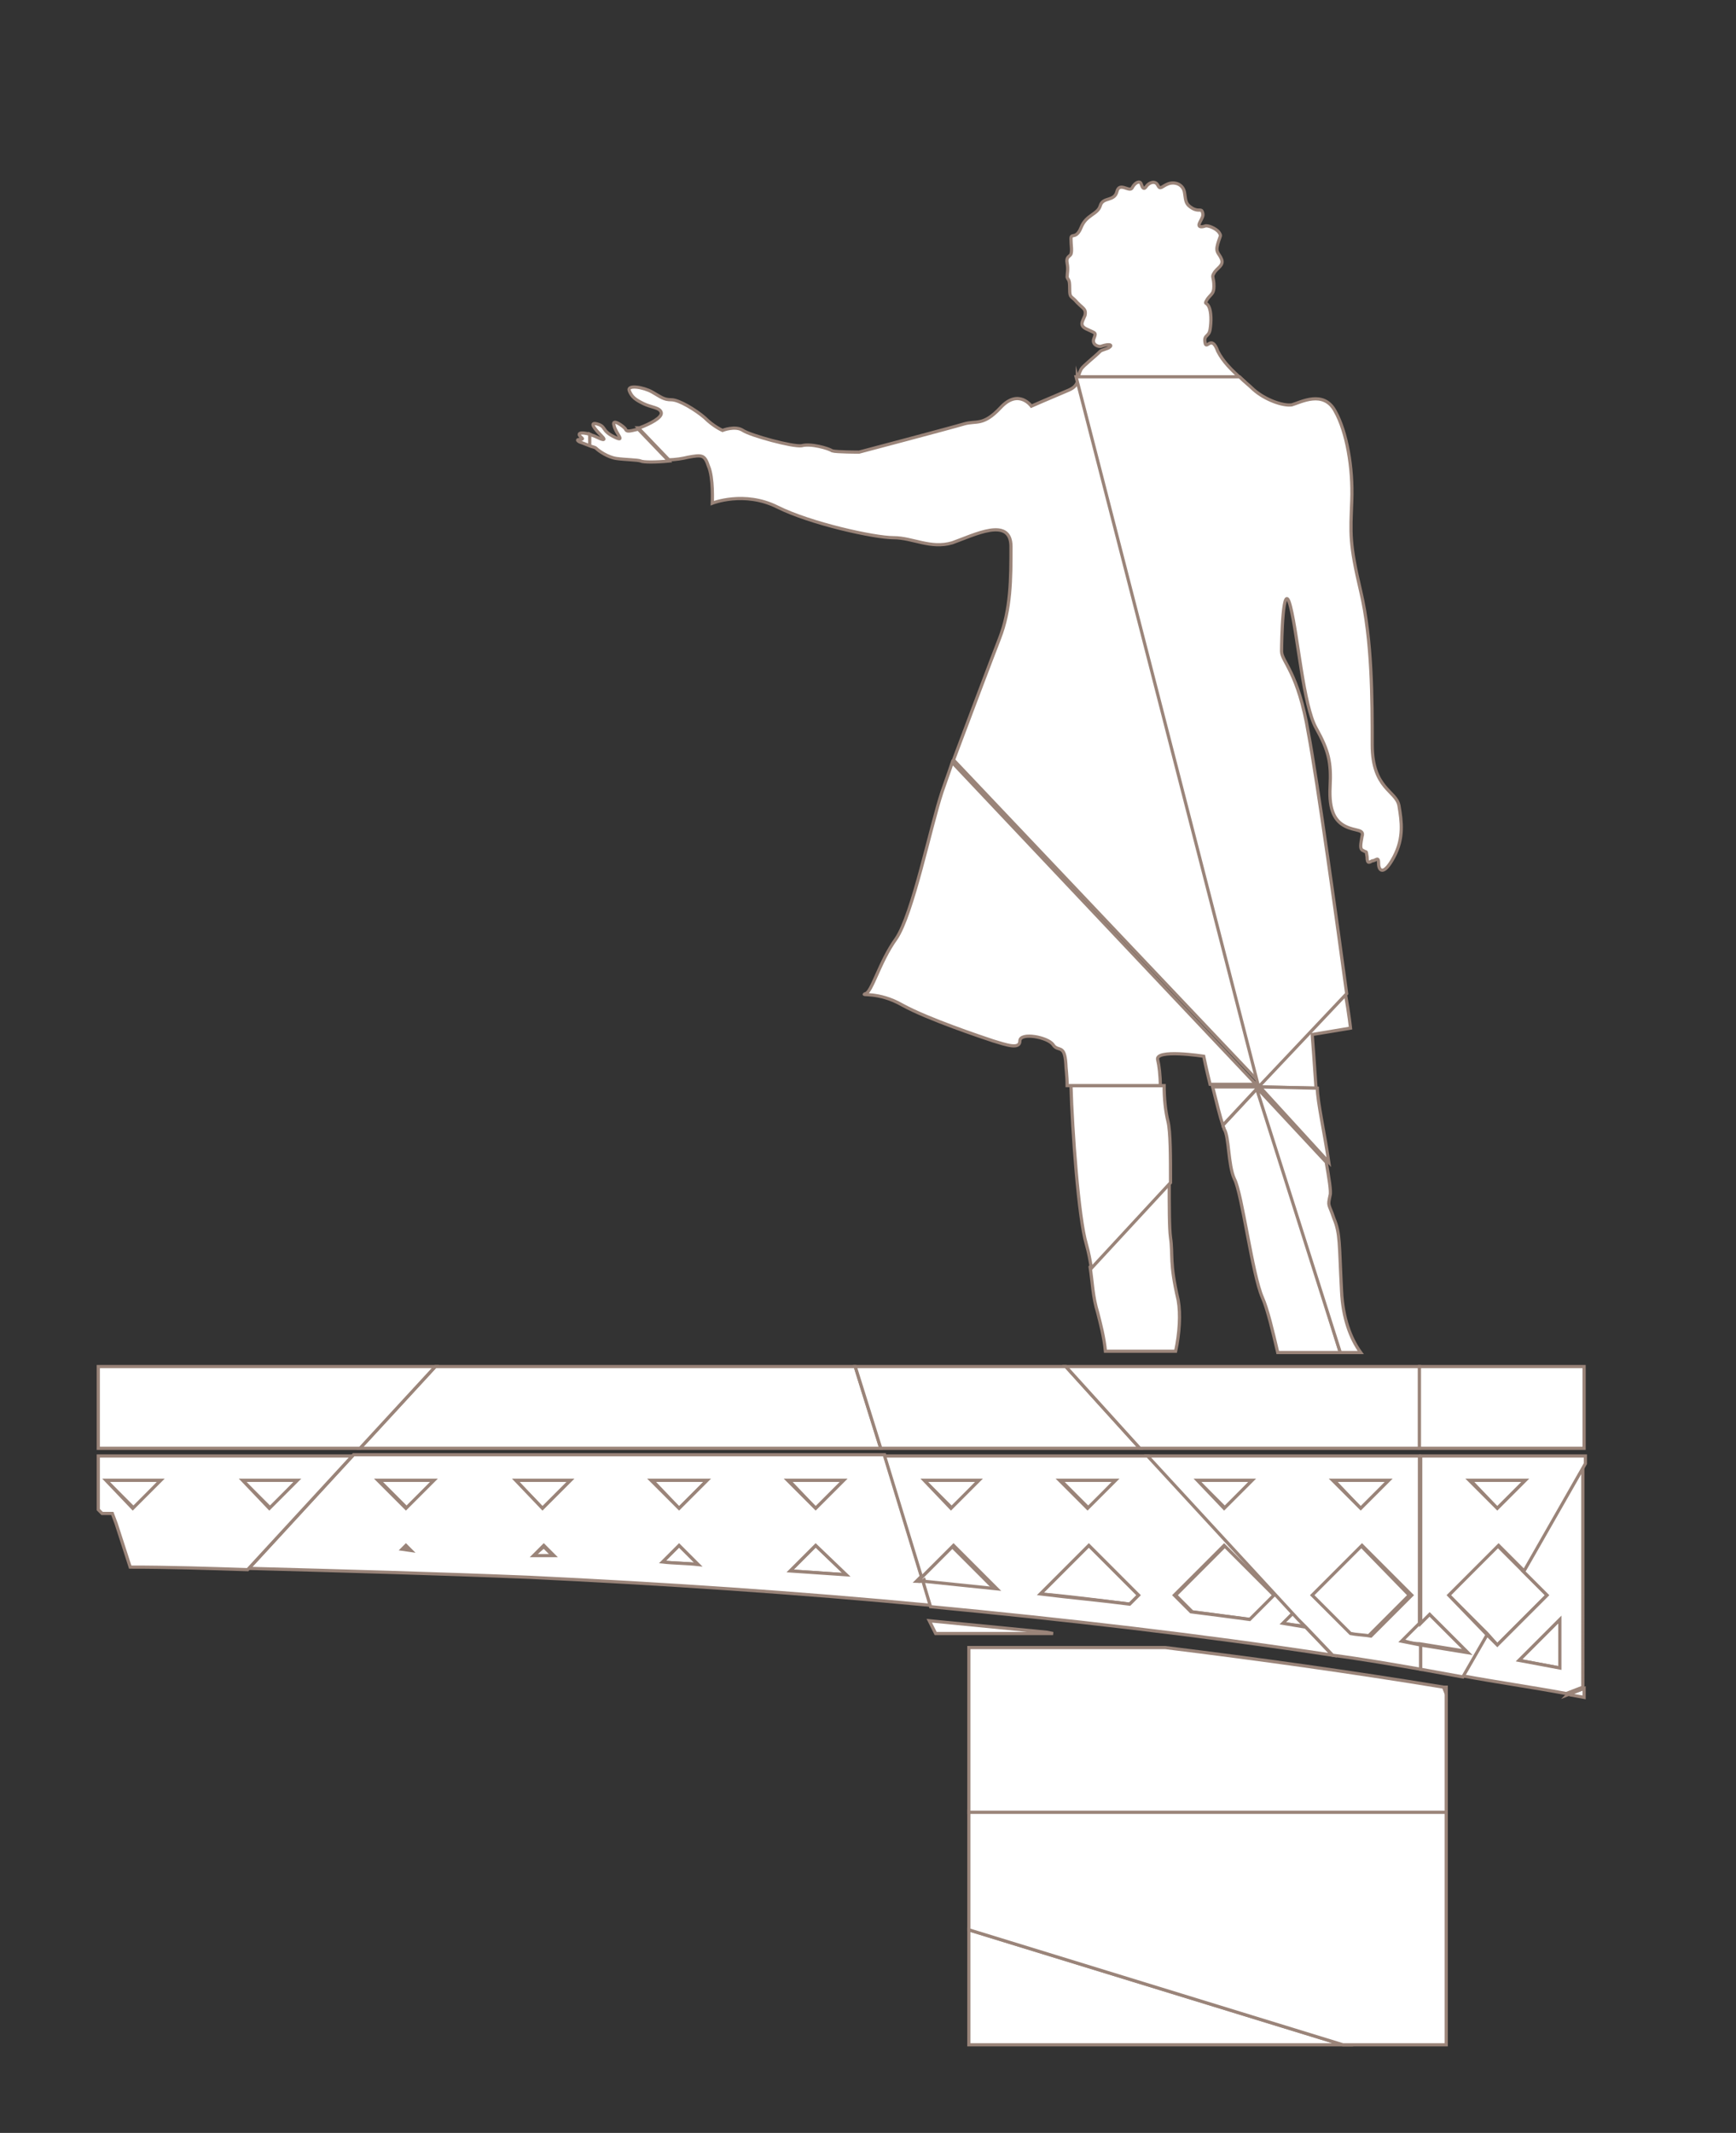
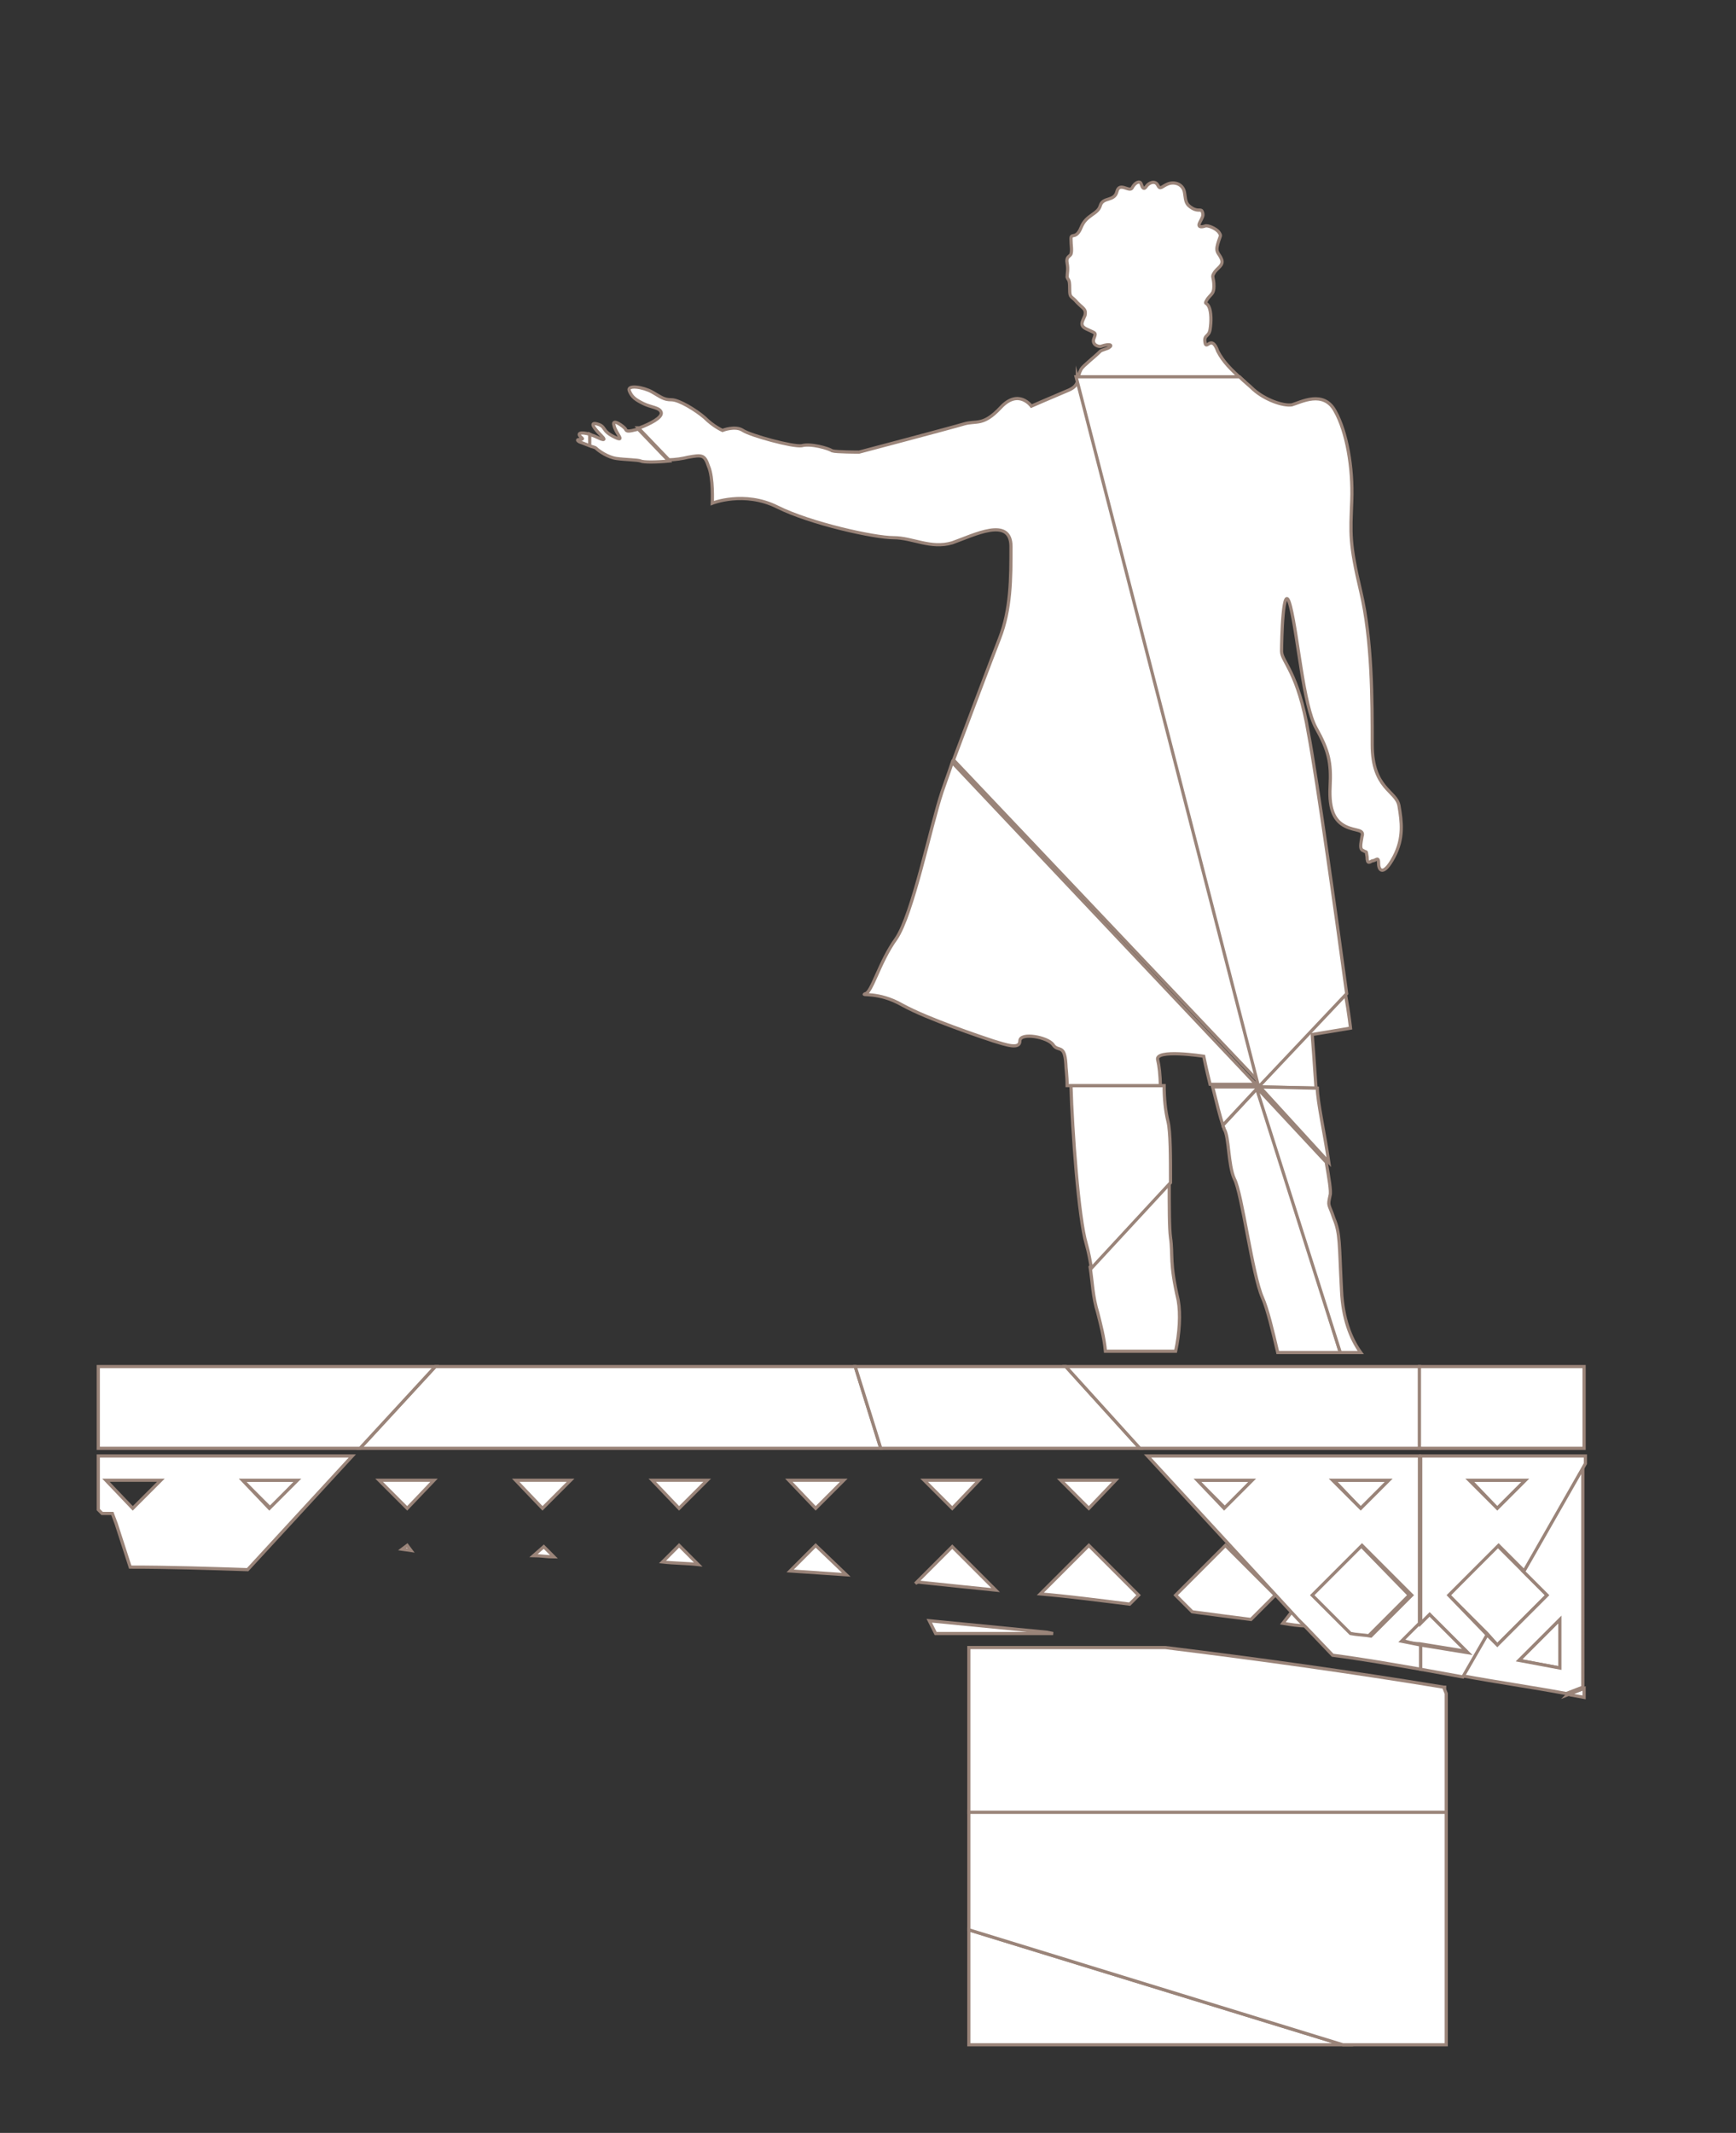
<svg xmlns="http://www.w3.org/2000/svg" id="Слой_1" x="0px" y="0px" viewBox="0 0 136 167" style="enable-background:new 0 0 136 167;" xml:space="preserve">
  <rect x="0" y="0" width="136" height="167" fill="#333333" stroke="none" />
  <style type="text/css"> .st0{fill:#FFFFFF;stroke:#9A8479;stroke-width:0.25;stroke-miterlimit:10;} </style>
  <g>
    <path class="st0" d="M95.4,27.5c-0.5-1.4-0.9,0-1-0.7c-0.1-0.6,0.3-0.4,0.4-1s0.1-1.4-0.1-1.8s-0.4-0.1-0.1-0.6 c0.3-0.4,0.5-0.4,0.5-1c0-0.7-0.2-0.7,0-1c0.2-0.4,0.8-0.6,0.6-1.1c-0.2-0.5-0.5-0.5-0.3-1.2s0.3-0.6,0.1-0.9 c-0.2-0.3-0.9-0.6-1.1-0.5c-0.3,0.1-0.6,0.1-0.4-0.3s0.3-0.5,0.2-0.8c-0.1-0.3-0.3,0-0.8-0.3s-0.5-0.5-0.6-1.2s-0.8-0.9-1.3-0.7 c-0.5,0.2-0.6,0.5-0.8,0.1c-0.2-0.4-0.7-0.2-0.9,0.1c-0.2,0.3-0.3,0.1-0.4-0.2c-0.1-0.3-0.5-0.1-0.7,0.3s-1-0.5-1.2,0.3 s-1.1,0.4-1.3,1.1c-0.2,0.7-1.1,0.7-1.5,1.7s-0.8,0.4-0.8,0.9s0.1,0.9,0,1.2c-0.1,0.2-0.4,0.2-0.3,0.7s0,0.8,0,1.1 c0.1,0.3,0.2,0.1,0.2,0.9s0.1,0.5,0.6,1.1c0.5,0.5,0.7,0.5,0.6,1c-0.2,0.5-0.5,0.8,0.2,1.1c0.6,0.3,0.7,0.2,0.5,0.7 s0.4,0.7,0.6,0.6c0.6-0.2,0.9-0.1,0.6,0.1c-0.1,0.1-0.6,0.2-0.7,0.3c-0.5,0.5-1.3,1.1-1.5,1.4c-0.2,0.4-0.2,0.5-0.2,0.8l0,0h12.8 C96.5,29,95.8,28.3,95.4,27.5z" />
    <path class="st0" d="M45.6,34.3c0.2,0.2-0.7,0-0.2,0.3c0.3,0.1,0.5,0.2,0.8,0.3V34C45.5,33.8,45.1,33.9,45.6,34.3z" />
    <polygon class="st0" points="75.9,151.1 75.9,160.1 105.2,160.1 " />
    <polygon class="st0" points="113.3,160.1 113.3,141.8 75.9,141.8 75.9,151.1 105.2,160.1 " />
    <path class="st0" d="M86,102.8c0.2,0.8,0.5,1.9,0.6,3h5.5c0.3-1.4,0.4-2.9,0.2-4c-0.7-3-0.4-3.5-0.6-4.9c-0.1-0.7-0.1-2.5-0.1-4.4 l-6.2,6.7C85.6,100.5,85.6,101.5,86,102.8z" />
    <path class="st0" d="M95.8,88.1c0,0.1,0.1,0.2,0.1,0.3c0.4,0.6,0.3,2.8,0.8,3.9c0.6,1.1,1.4,7.5,2.2,9.3c0.4,0.9,0.8,2.6,1.2,4.3 h4.9l-6.4-20.8L95.8,88.1z" />
    <path class="st0" d="M113.3,132.6l-0.2-0.5c-7.3-1.2-14.5-2.2-21.8-3.1H75.9v12.9h37.4V132.6z" />
    <path class="st0" d="M82.5,127.9l-0.5-0.1c-3.1-0.3-6.1-0.6-9.2-0.9l0.5,1h2.6H82.5z" />
-     <path class="st0" d="M113.3,132.1c0,0-0.1,0-0.2,0l0.2,0.5V132.1z" />
+     <path class="st0" d="M113.3,132.1c0,0-0.1,0-0.2,0V132.1z" />
    <path class="st0" d="M105,105.9h1.6c-0.8-1.1-1.4-2.7-1.5-4.8c-0.2-3.8-0.1-4.5-0.6-5.7c-0.4-1.2-0.5-0.9-0.3-1.8 c0.1-0.3-0.1-1.4-0.3-2.6l-5.5-5.9L105,105.9z" />
    <path class="st0" d="M103.1,85.2L103.1,85.2c-0.1-1.6-0.3-4.2-0.3-4.2l3-0.5c0,0-0.1-1-0.4-2.7l-6.9,7.3L103.1,85.2z" />
    <path class="st0" d="M84.4,29.6L84.4,29.6c0,0.1,0,0.2,0,0.3c-0.1,0.3-0.3,0.5-0.8,0.7c-1.2,0.5-2.8,1.2-2.8,1.2s-1-1.4-2.4,0.1 s-1.9,1-2.9,1.3s-8.2,2.2-8.2,2.2s-1.8,0-2.1-0.1c-0.3-0.2-1.7-0.6-2.4-0.4c-0.7,0.1-4-0.8-4.6-1.2c-0.6-0.4-1.6,0-1.6,0 s-0.7-0.3-1.4-1c-0.7-0.6-2-1.4-2.6-1.4s-0.8-0.2-1.5-0.6s-2-0.6-1.8-0.1s0.5,0.7,1.1,1s1.3,0.3,1.4,0.7c0.1,0.4-0.9,0.9-1.7,1.2 c0,0,0,0-0.1,0l2.4,2.5c0.5,0,1.1-0.1,1.5-0.2c1.1-0.2,1.3-0.2,1.6,0.7c0.4,0.9,0.3,2.9,0.3,2.9s2.5-1,5.1,0.3s7.6,2.4,9.1,2.4 s2.9,0.9,4.6,0.4c1.7-0.6,4.6-2.1,4.6,0.3c0,2.5,0,4.9-0.9,7.2c-0.7,1.8-2.4,6.3-3.6,9.5l24,25.3L84.4,29.6z" />
    <path class="st0" d="M98.6,85.1l6.9-7.3c-0.7-5.2-2.3-16.7-3-20.4c-0.8-4.8-2.1-5.6-2.1-6.4c0-0.7,0.1-5.9,0.7-3.5s1,7.7,2,9.5 s1.2,2.7,1.1,4.6s0.4,2.7,1.2,3.1c0.8,0.4,1.5,0.2,1.3,0.8c-0.1,0.6-0.2,1,0.1,1.1c0.3,0.2,0.2-0.1,0.3,0.5c0,0.6,0.2,0.4,0.4,0.3 c0.3,0,0.5-0.4,0.5,0.2s0.4,1,1.2-0.5c0.8-1.5,0.6-2.8,0.4-4s-2.1-1.3-2.1-4.8s0-8.2-0.9-12s-0.8-4.5-0.7-7.1 c0.1-2.6-0.4-5.4-1.3-7c-0.9-1.7-2.7-0.7-3.4-0.5c-0.7,0.1-2.1-0.4-3-1.2c-0.3-0.3-0.7-0.6-1.1-1H84.3L98.6,85.1z" />
    <path class="st0" d="M95,85.1c0.3,1.2,0.6,2.4,0.8,3l2.8-3H95z" />
    <path class="st0" d="M85.1,97.4c0.2,0.7,0.3,1.3,0.4,1.9l6.2-6.7c0-2,0-4-0.2-4.8S91.2,86,91.2,85h-7.3 C84,88.5,84.5,95.4,85.1,97.4z" />
    <path class="st0" d="M49,33.6c-0.1-0.2-1.1-0.9-0.9-0.3c0.1,0.6,1,1.4,0,0.9s-0.6-0.8-1.3-1c-0.7-0.2-0.2,0.4,0.3,0.9 s0,0.3-0.4,0.1c-0.2-0.1-0.3-0.1-0.5-0.2v0.9c0.2,0.1,0.4,0.1,0.5,0.2c0.2,0.2,0.9,0.7,1.6,0.8C49,36,50,36,50.2,36.1 c0.2,0.1,1.2,0.1,2.2,0L50,33.6C49.2,33.8,49.1,33.8,49,33.6z" />
    <path class="st0" d="M74.6,59.7c-0.3,0.9-0.6,1.7-0.8,2.3c-0.9,2.7-2.3,9.6-3.6,11.5c-1.3,1.8-1.9,4.2-2.4,4.3 c-0.5,0.2,1-0.2,2.9,0.9c2,1.1,6.2,2.5,7.1,2.8c1,0.3,2.1,0.7,2.1,0s2.2-0.3,2.6,0.3c0.4,0.6,0.9-0.1,1,1.5c0,0.3,0.1,0.9,0.1,1.7 h7.3c0-0.8-0.1-1.6-0.2-2c-0.3-0.9,3.6-0.3,3.6-0.3s0.2,1,0.5,2.2h3.6L74.6,59.7z" />
    <path class="st0" d="M104.1,91c-0.3-2.1-0.9-4.8-0.9-5.8l-4.5-0.1L104.1,91z" />
  </g>
  <g>
    <path class="st0" d="M106.6,121l-3.9,3.9l3,3c0.5,0.1,1,0.2,1.5,0.2l3.2-3.2L106.6,121z" />
    <polygon class="st0" points="72.4,115.9 74.6,118.1 76.7,115.9 " />
    <path class="st0" d="M61.9,123c1.5,0.1,2.9,0.2,4.4,0.3l-2.4-2.3L61.9,123z" />
    <polygon class="st0" points="31.5,121.3 32.2,121.4 31.9,121 " />
    <path class="st0" d="M51.9,122.3c0.9,0.1,1.9,0.1,2.8,0.2l-1.5-1.5L51.9,122.3z" />
    <polygon class="st0" points="44.7,115.9 40.4,115.9 42.5,118.1 " />
    <path class="st0" d="M41.8,121.8c0.5,0,1.1,0.1,1.6,0.1l-0.8-0.8L41.8,121.8z" />
    <polygon class="st0" points="119.5,115.9 115.2,115.9 117.3,118.1 " />
    <polygon class="st0" points="93.8,115.9 96,118.1 98.1,115.9 " />
    <polygon class="st0" points="108.8,115.9 104.5,115.9 106.6,118.1 " />
    <path class="st0" d="M21.2,121L21.2,121L21.2,121z" />
    <path class="st0" d="M122.2,130.6v-3.8L119,130C120.1,130.2,121.1,130.4,122.2,130.6z" />
    <path class="st0" d="M81.5,124.8c2.3,0.2,4.6,0.5,7,0.8l0.7-0.7l-3.9-3.9L81.5,124.8z" />
    <path class="st0" d="M92.1,124.9l1.3,1.3c1.5,0.2,3,0.4,4.6,0.6l1.9-1.9L96,121L92.1,124.9z" />
    <polygon class="st0" points="87.4,115.9 83.1,115.9 85.3,118.1 " />
    <polygon class="st0" points="19,115.9 21.2,118.1 23.3,115.9 " />
    <polygon class="st0" points="113.5,124.9 116.5,127.9 117.3,128.8 121.2,124.9 119.3,123 117.3,121 " />
-     <polygon class="st0" points="8.3,115.9 10.5,118.1 12.6,115.9 " />
    <path class="st0" d="M111.2,128.7c1.2,0.2,2.5,0.4,3.7,0.6l-3-3l-0.7,0.7l-1.4,1.4C110.3,128.6,110.8,128.7,111.2,128.7z" />
    <polygon class="st0" points="66.1,115.9 61.8,115.9 63.9,118.1 " />
    <polygon class="st0" points="34,115.9 29.7,115.9 31.9,118.1 " />
    <path class="st0" d="M72.2,123.9c1.9,0.2,3.8,0.4,5.8,0.6l-3.4-3.4l-2.5,2.5l-0.4,0.4C71.9,123.8,72.1,123.9,72.2,123.9z" />
    <path class="st0" d="M100.5,127.1c0.6,0.1,1.2,0.2,1.8,0.2l0,0l-0.6-0.6l-0.5-0.5L100.5,127.1z" />
    <polygon class="st0" points="55.4,115.9 51.1,115.9 53.2,118.1 " />
-     <path class="st0" d="M71.8,123.8l0.4-0.4l-2.9-9.5H27.7l-8.2,8.9c7.3,0.2,14.7,0.4,22,0.7c10.5,0.5,21,1.2,31.5,2.2l-0.6-2 C72.1,123.9,71.9,123.8,71.8,123.8z M66.1,115.9l-2.2,2.2l-2.2-2.2H66.1z M55.4,115.9l-2.2,2.2l-2.2-2.2H55.4z M34,115.9l-2.2,2.2 l-2.2-2.2H34z M21.2,121L21.2,121L21.2,121L21.2,121z M31.5,121.3l0.3-0.3l0.4,0.4L31.5,121.3z M40.4,115.9h4.3l-2.2,2.2 L40.4,115.9z M41.8,121.8l0.8-0.8l0.8,0.8C42.9,121.8,42.3,121.8,41.8,121.8z M51.9,122.3l1.3-1.3l1.5,1.5 C53.8,122.4,52.8,122.4,51.9,122.3z M61.9,123l2-2l2.4,2.3C64.8,123.2,63.4,123.1,61.9,123z" />
    <polygon class="st0" points="34.1,107 28.2,113.4 69,113.4 67,107 " />
-     <path class="st0" d="M100.5,127.1l0.8-0.8l0.5,0.5L90,114H69.3l2.9,9.5l2.5-2.5l3.4,3.4c-1.9-0.2-3.9-0.4-5.8-0.6l0.6,2 c10.5,1,21,2.2,31.5,3.8l-2.1-2.2C101.7,127.3,101.1,127.2,100.5,127.1z M87.4,115.9l-2.2,2.2l-2.2-2.2H87.4z M72.4,115.9h4.3 l-2.2,2.2L72.4,115.9z M88.5,125.6c-2.3-0.3-4.6-0.5-7-0.8l3.8-3.8l3.9,3.9L88.5,125.6z M97.9,126.8c-1.5-0.2-3-0.4-4.6-0.6 l-1.3-1.3l3.9-3.9l3.9,3.9L97.9,126.8z" />
    <polygon class="st0" points="67,107 69,113.4 89.3,113.4 83.5,107 " />
    <path class="st0" d="M7.7,114v3.9v0.3l0.3,0.3h0.8l0.3,0.8l1.1,3.4c3.1,0,6.1,0.1,9.2,0.2l8.2-8.9H7.7z M8.3,115.9h4.3l-2.2,2.2 L8.3,115.9z M19,115.9h4.3l-2.2,2.2L19,115.9z" />
    <polygon class="st0" points="7.7,107 7.7,113.4 28.2,113.4 34.1,107 " />
    <polygon class="st0" points="83.5,107 89.3,113.4 111.2,113.4 111.2,107 " />
    <path class="st0" d="M109.8,128.5l1.4-1.4V114H89.9l11.8,12.8l0.6,0.6l0,0l2.1,2.2c2.3,0.3,4.6,0.7,6.9,1.1v-1.9 C110.8,128.7,110.3,128.6,109.8,128.5z M108.8,115.9l-2.2,2.2l-2.2-2.2H108.8z M93.8,115.9h4.3l-2.2,2.2L93.8,115.9z M105.8,127.9 l-3-3l3.9-3.9l3.9,3.9l-3.2,3.2C106.8,128,106.3,128,105.8,127.9z" />
    <path class="st0" d="M119.3,123l1.9,1.9l-3.9,3.9l-0.9-0.9l-1.9,3.3c2.7,0.5,5.5,0.9,8.2,1.4l1.3-0.5v-0.4V115v-0.4L119.3,123z M122.2,130.6c-1.1-0.2-2.1-0.4-3.2-0.6l3.2-3.2V130.6z" />
    <rect x="111.2" y="107" class="st0" width="12.9" height="6.4" />
    <path class="st0" d="M113.5,124.9l3.9-3.9l2,2l4.8-8.4V114h-1h-11.9v13.1l0.7-0.7l3,3c-1.2-0.2-2.5-0.4-3.7-0.6v1.9 c1.1,0.2,2.2,0.4,3.3,0.6l1.9-3.3L113.5,124.9z M119.5,115.9l-2.2,2.2l-2.2-2.2H119.5z" />
    <path class="st0" d="M123,132.7l1.1,0.2v-0.7l-1.3,0.5C122.9,132.6,122.9,132.6,123,132.7z" />
  </g>
</svg>